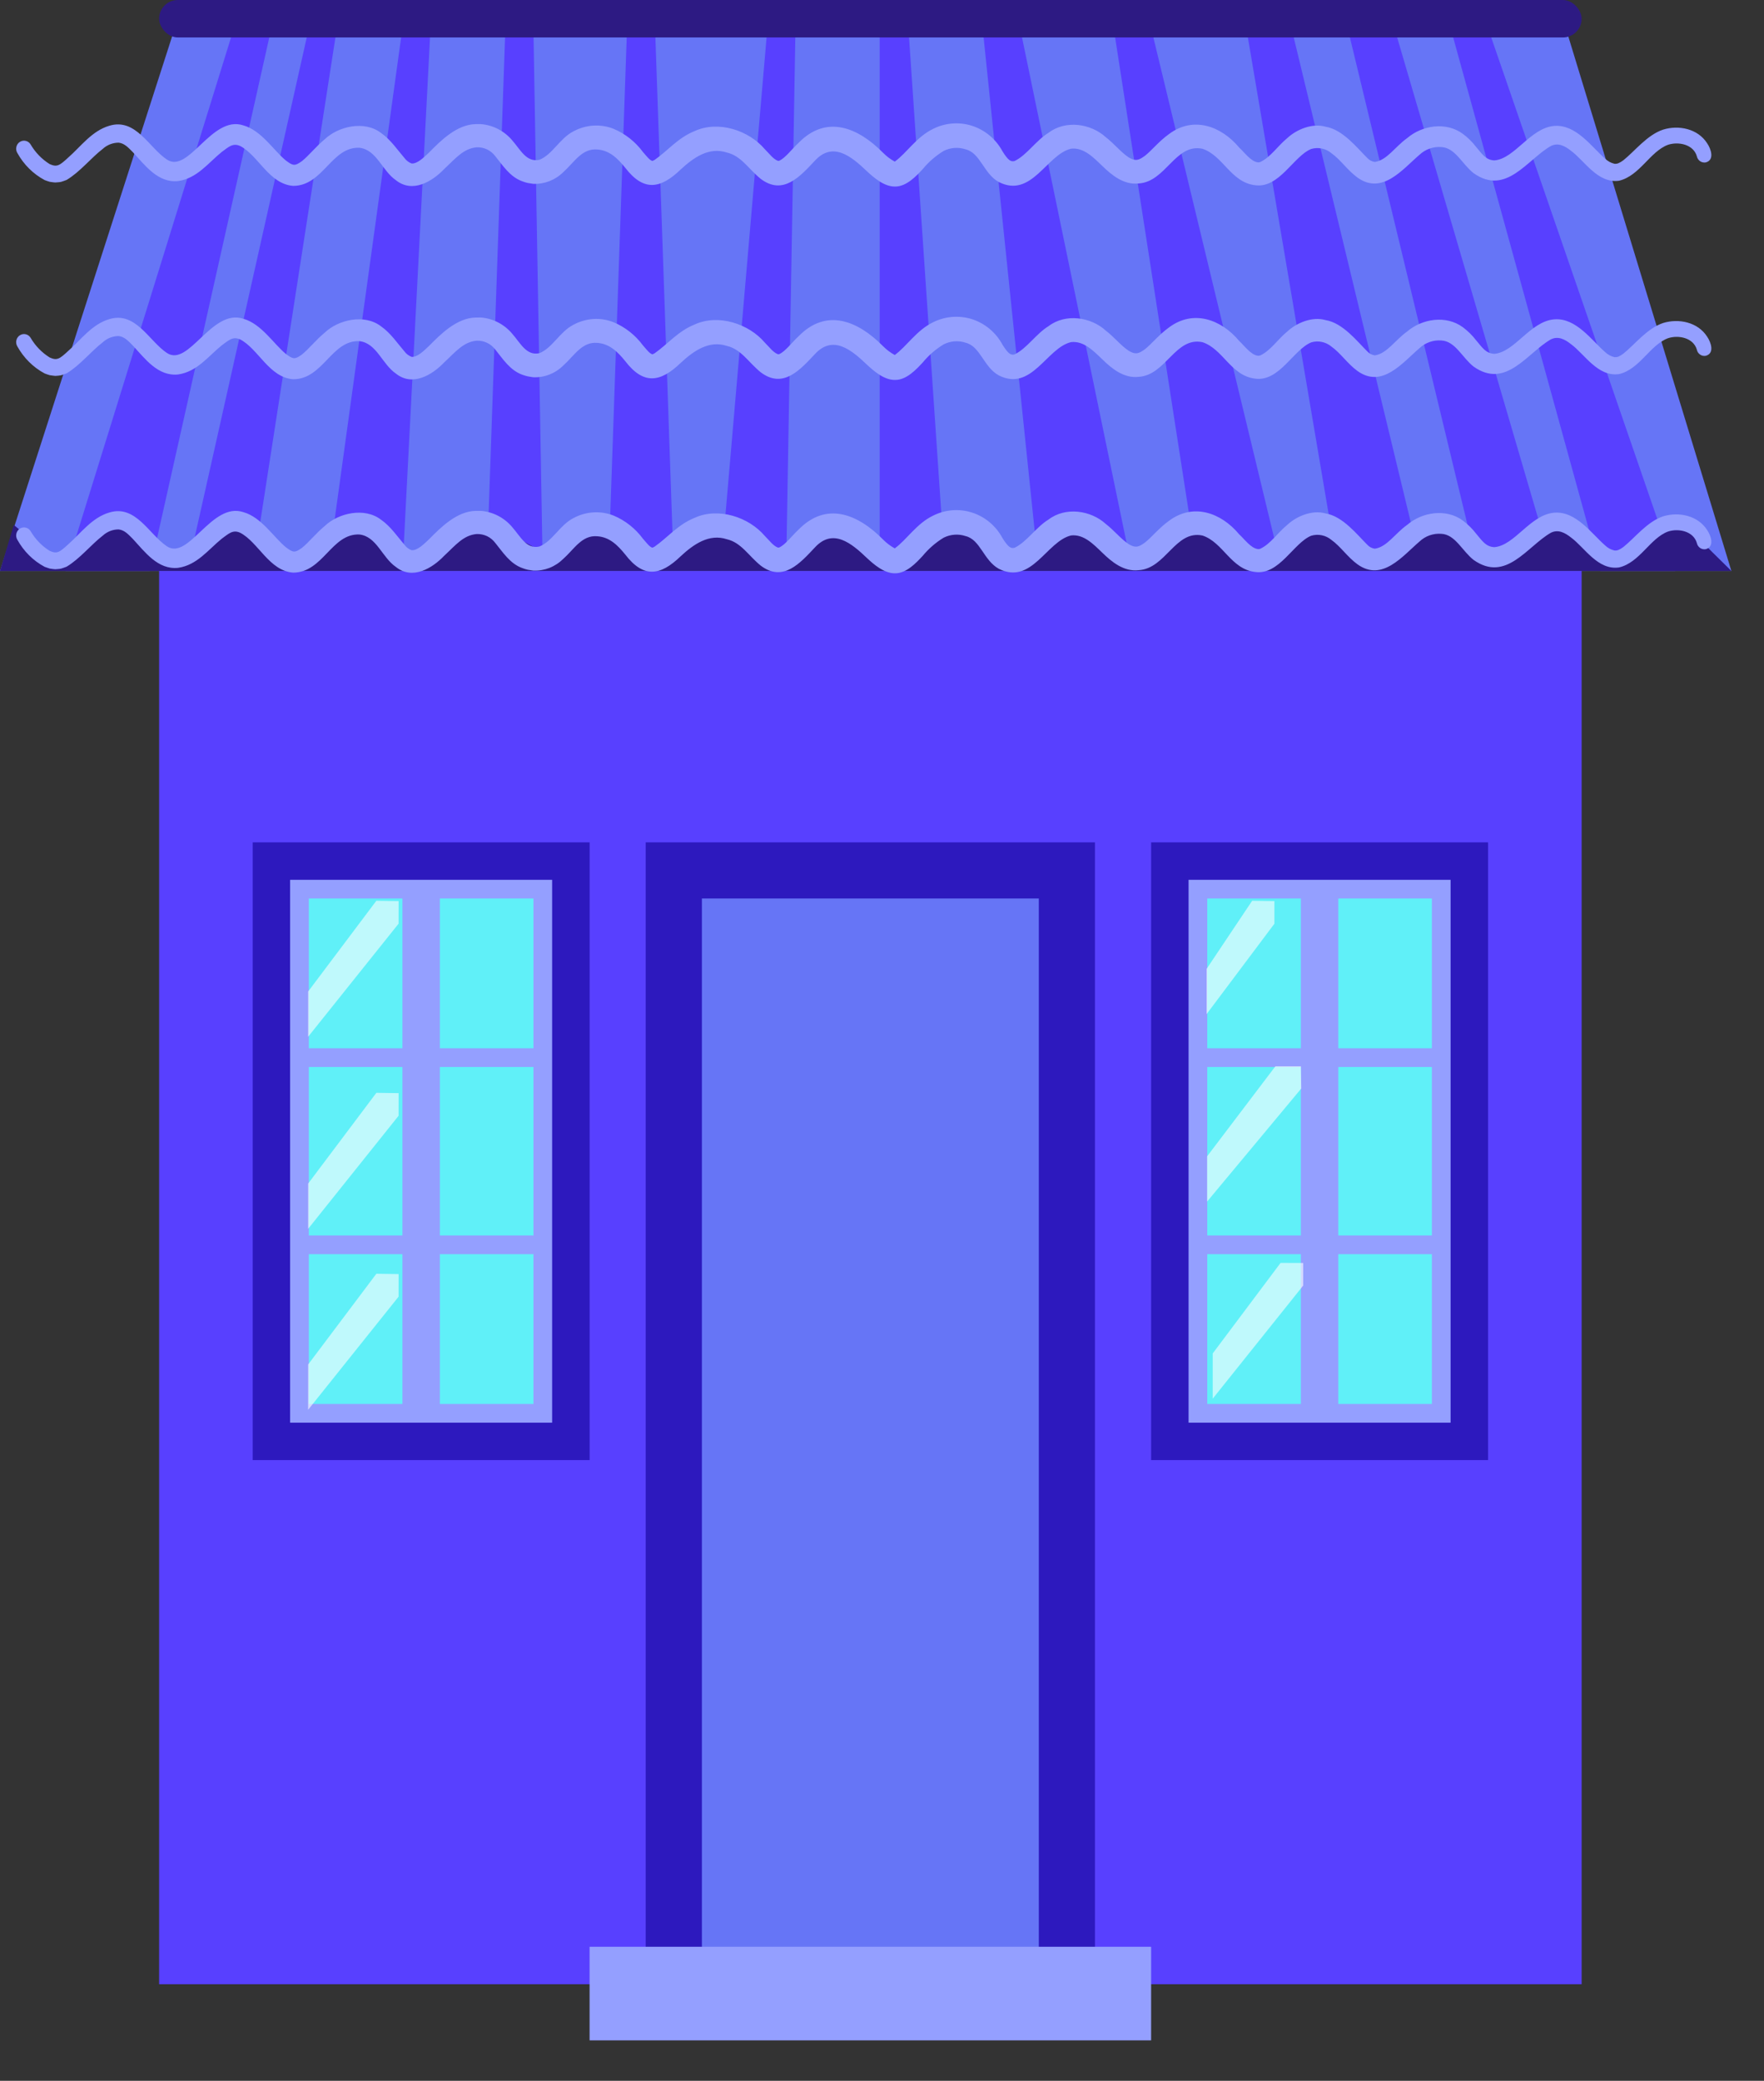
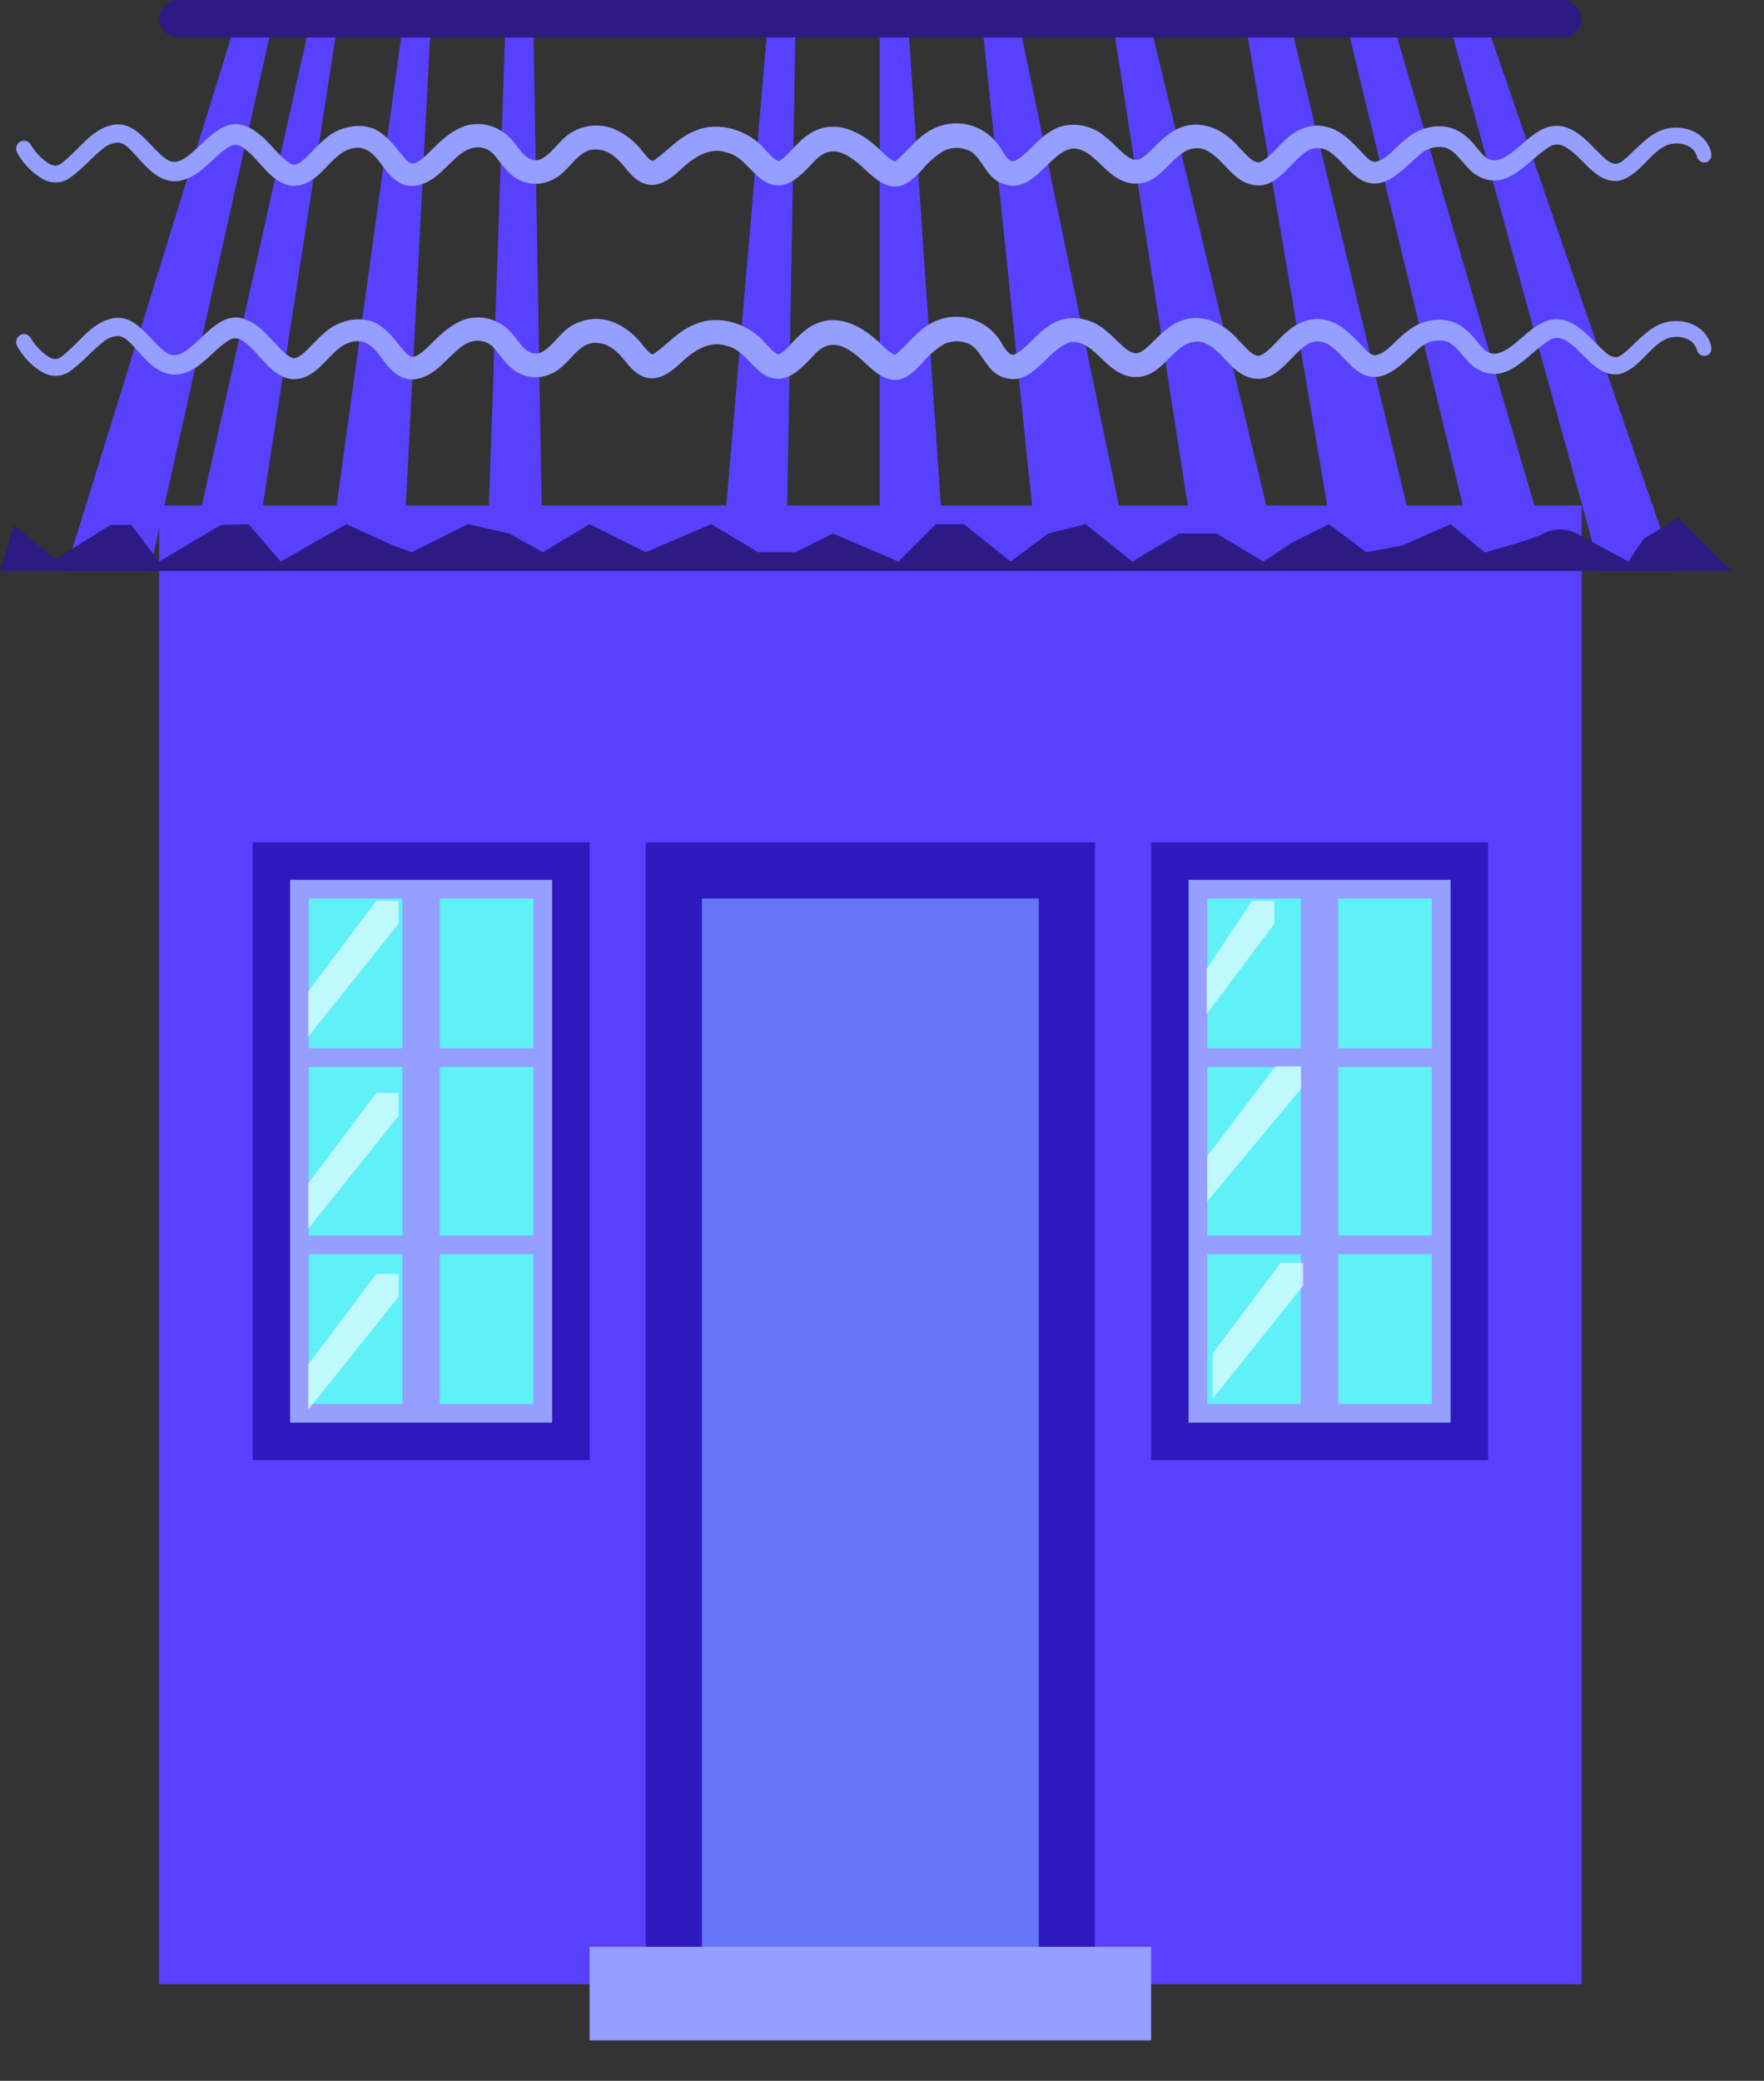
<svg xmlns="http://www.w3.org/2000/svg" width="39" height="46" viewBox="0 0 39 46" fill="none">
  <rect x="0" y="0" width="39" height="46" fill="#333333" stroke="none" />
  <rect x="3.518" y="11.173" width="31.45" height="32.692" fill="#5840FF" />
-   <path d="M0 12.622L3.931 0.414H34.554L38.279 12.622H0Z" fill="#6675F6" />
  <path d="M1.448 12.622L5.172 0.621H6L3.31 12.622H1.448Z" fill="#5840FF" />
  <path d="M4.138 12.622L6.828 0.621H7.448L5.586 12.622H4.138Z" fill="#5840FF" />
  <path d="M7.242 12.622L8.897 0.621H9.518L8.897 12.622H7.242Z" fill="#5840FF" />
  <path d="M10.759 12.622L11.173 0.621H11.793L12 12.622H10.759Z" fill="#5840FF" />
  <path d="M37.037 12.622L32.898 0.621H32.071L35.381 12.622H37.037Z" fill="#5840FF" />
  <path d="M34.347 12.622L30.829 0.621H29.795L32.691 12.622H34.347Z" fill="#5840FF" />
  <path d="M31.45 12.622L28.553 0.621L27.519 0.414L29.588 12.622H31.45Z" fill="#5840FF" />
  <path d="M20.898 12.622L20.07 0.414H19.449V12.622H20.898Z" fill="#5840FF" />
  <path d="M22.967 12.622L21.725 0.621H22.553L25.036 12.622H22.967Z" fill="#5840FF" />
  <path d="M17.38 12.622L17.587 0.621H16.966L15.932 12.622H17.38Z" fill="#5840FF" />
-   <path d="M14.897 12.622L14.483 0.621H13.863L13.449 12.622H14.897Z" fill="#5840FF" />
  <path d="M28.346 12.622L25.45 0.621H24.622L26.484 12.622H28.346Z" fill="#5840FF" />
  <rect x="3.518" width="31.45" height="0.828" rx="0.414" fill="#2D1A83" />
  <path d="M38.279 12.622H0L0.305 11.605L1.222 12.368L2.443 11.605H2.901L3.517 12.415L4.886 11.605L5.497 11.588L6.207 12.415L7.656 11.588L8.703 12.063L9.104 12.208L10.345 11.588L11.26 11.794L12.001 12.208L13.035 11.588L14.277 12.208L15.725 11.588L16.76 12.208H17.587L18.415 11.794L19.863 12.415L20.691 11.588H21.312L22.346 12.415L23.174 11.794L24.002 11.588L25.036 12.415L26.071 11.794H26.898L27.933 12.415L28.554 12.001L29.381 11.588L30.209 12.208L30.996 12.063L32.071 11.588L32.828 12.216C33.035 12.147 33.792 11.96 34.123 11.794C34.455 11.629 34.721 11.726 34.859 11.794L36.002 12.415L36.34 11.91L37.103 11.452L37.867 12.216L38.279 12.622Z" fill="#2D1A83" />
  <rect x="14.276" y="18.622" width="9.932" height="25.243" fill="#2D19BE" />
  <rect x="5.587" y="18.622" width="7.449" height="13.656" fill="#2D19BE" />
  <rect x="25.45" y="18.622" width="7.449" height="13.656" fill="#2D19BE" />
  <rect x="6.414" y="19.45" width="5.793" height="12.001" fill="#949FFF" />
  <rect x="26.278" y="19.45" width="5.793" height="12.001" fill="#949FFF" />
  <rect x="15.518" y="19.863" width="7.449" height="24.002" fill="#6675F6" />
  <rect x="6.828" y="19.863" width="2.069" height="3.311" fill="#60F0F8" />
  <rect x="6.828" y="23.588" width="2.069" height="3.724" fill="#60F0F8" />
  <rect x="6.828" y="27.726" width="2.069" height="3.311" fill="#60F0F8" />
  <rect x="9.725" y="19.863" width="2.069" height="3.311" fill="#60F0F8" />
  <rect x="9.725" y="23.588" width="2.069" height="3.724" fill="#60F0F8" />
  <rect x="9.725" y="27.726" width="2.069" height="3.311" fill="#60F0F8" />
  <rect x="26.691" y="19.863" width="2.069" height="3.311" fill="#60F0F8" />
  <rect x="26.691" y="23.588" width="2.069" height="3.724" fill="#60F0F8" />
  <rect x="26.691" y="27.726" width="2.069" height="3.311" fill="#60F0F8" />
  <rect x="29.588" y="19.863" width="2.069" height="3.311" fill="#60F0F8" />
  <rect x="29.588" y="23.588" width="2.069" height="3.724" fill="#60F0F8" />
  <rect x="29.588" y="27.726" width="2.069" height="3.311" fill="#60F0F8" />
  <rect x="13.035" y="43.037" width="12.415" height="2.069" fill="#949FFF" />
-   <path d="M37.515 12.004C37.439 11.741 37.11 11.675 36.877 11.751C36.477 11.902 36.254 12.435 35.797 12.544C35.325 12.613 35.033 12.102 34.735 11.884C34.596 11.774 34.449 11.698 34.289 11.777C33.765 12.075 33.299 12.887 32.579 12.378C32.325 12.178 32.174 11.816 31.866 11.801C31.779 11.794 31.691 11.806 31.607 11.835C31.524 11.864 31.448 11.911 31.383 11.972C31.007 12.294 30.56 12.867 30.013 12.476C29.792 12.316 29.64 12.081 29.434 11.934C29.373 11.884 29.301 11.849 29.223 11.833C29.146 11.817 29.066 11.821 28.99 11.843C28.597 12.002 28.286 12.716 27.753 12.645C27.214 12.585 27.046 11.992 26.586 11.839C25.984 11.712 25.777 12.571 25.173 12.605C24.844 12.642 24.578 12.42 24.375 12.223C24.174 12.03 23.961 11.806 23.681 11.837C23.14 11.964 22.811 12.941 22.082 12.574C21.745 12.387 21.675 11.929 21.347 11.851C21.188 11.798 21.014 11.811 20.863 11.887C20.688 11.993 20.532 12.129 20.401 12.287C20.262 12.437 20.042 12.677 19.789 12.674C19.547 12.678 19.317 12.475 19.17 12.339C18.83 12.014 18.416 11.664 18.013 12.106C17.695 12.442 17.317 12.882 16.817 12.503C16.545 12.281 16.387 11.995 16.07 11.921C15.677 11.792 15.334 12.032 15.047 12.299C14.597 12.732 14.227 12.784 13.825 12.261C13.652 12.047 13.473 11.873 13.204 11.855C12.865 11.826 12.696 12.139 12.453 12.355C12.365 12.442 12.261 12.51 12.147 12.555C12.033 12.599 11.912 12.619 11.79 12.614L11.672 12.596C11.631 12.587 11.591 12.575 11.553 12.56C11.273 12.463 11.11 12.197 10.952 12.005C10.903 11.94 10.841 11.888 10.769 11.853C10.696 11.819 10.617 11.803 10.537 11.806C10.242 11.832 10.067 12.059 9.821 12.286C9.562 12.558 9.123 12.83 8.753 12.534C8.445 12.322 8.33 11.863 7.949 11.816C7.329 11.787 7.145 12.66 6.481 12.659C5.952 12.62 5.711 11.986 5.311 11.778C5.144 11.701 5.05 11.804 4.903 11.909C4.603 12.152 4.358 12.493 3.938 12.553C3.49 12.6 3.203 12.2 2.937 11.914C2.831 11.807 2.752 11.72 2.624 11.704C2.494 11.703 2.368 11.753 2.271 11.842C2.018 12.036 1.769 12.35 1.474 12.527L1.413 12.55L1.352 12.57C1.331 12.575 1.31 12.578 1.288 12.579L1.223 12.584C1.202 12.584 1.182 12.58 1.161 12.578L1.099 12.569L1.042 12.55L0.987 12.531C0.733 12.395 0.524 12.187 0.383 11.931C0.359 11.891 0.351 11.843 0.362 11.797C0.373 11.751 0.4 11.711 0.439 11.686C0.478 11.662 0.524 11.654 0.568 11.664C0.612 11.674 0.65 11.701 0.675 11.739C0.779 11.919 0.924 12.069 1.097 12.177C1.261 12.251 1.317 12.21 1.515 12.027C1.786 11.789 2.032 11.443 2.417 11.33C3.001 11.152 3.293 11.812 3.69 12.077C4.176 12.398 4.678 11.088 5.381 11.322C5.781 11.435 6.048 11.875 6.321 12.099C6.479 12.216 6.515 12.227 6.674 12.113C6.822 11.997 6.975 11.798 7.18 11.628C7.48 11.342 8.057 11.207 8.424 11.489C8.64 11.639 8.788 11.866 8.943 12.044C8.983 12.099 9.037 12.14 9.1 12.163C9.227 12.175 9.376 12.025 9.488 11.919C9.736 11.668 10.096 11.302 10.516 11.294L10.634 11.294C10.904 11.316 11.154 11.447 11.329 11.658C11.509 11.864 11.64 12.144 11.924 12.082C12.216 11.967 12.374 11.607 12.681 11.452C12.817 11.379 12.967 11.336 13.12 11.327C13.273 11.318 13.426 11.342 13.569 11.399C13.825 11.507 14.048 11.684 14.216 11.911C14.302 12.009 14.364 12.094 14.423 12.107C14.418 12.111 14.443 12.101 14.473 12.084C14.757 11.887 14.988 11.595 15.359 11.447C15.883 11.208 16.557 11.432 16.909 11.848C17.021 11.96 17.089 12.06 17.194 12.104C17.201 12.103 17.21 12.106 17.214 12.106C17.218 12.101 17.22 12.109 17.228 12.102C17.36 12.048 17.518 11.832 17.653 11.71C18.277 11.071 18.977 11.374 19.523 11.927C19.6 12.005 19.687 12.071 19.782 12.123C20.045 11.934 20.263 11.575 20.63 11.399C20.899 11.264 21.208 11.24 21.493 11.332C21.777 11.423 22.017 11.624 22.162 11.892C22.297 12.111 22.355 12.127 22.43 12.11C22.698 11.984 22.907 11.652 23.184 11.484C23.557 11.2 24.115 11.279 24.448 11.583C24.632 11.725 24.782 11.916 24.955 12.03C25.103 12.117 25.171 12.098 25.312 11.995C25.459 11.882 25.616 11.678 25.846 11.513C26.382 11.113 26.998 11.333 27.396 11.811C27.527 11.934 27.653 12.112 27.802 12.137C27.824 12.142 27.847 12.139 27.868 12.129C28.095 12.021 28.249 11.775 28.458 11.605C28.666 11.41 29.014 11.266 29.305 11.35C29.69 11.411 30.01 11.828 30.229 12.042C30.273 12.091 30.332 12.122 30.396 12.13C30.666 12.091 30.843 11.793 31.111 11.603C31.444 11.318 31.973 11.236 32.342 11.508C32.452 11.59 32.551 11.688 32.635 11.797C32.77 11.955 32.845 12.086 33.039 12.096C33.492 12.058 33.831 11.379 34.361 11.334C34.845 11.294 35.189 11.799 35.487 12.057C35.545 12.114 35.618 12.153 35.696 12.17C35.725 12.173 35.754 12.168 35.781 12.158L35.834 12.131L35.892 12.092C36.142 11.893 36.415 11.534 36.768 11.415C37.11 11.309 37.537 11.392 37.744 11.719C37.829 11.844 37.913 12.088 37.711 12.141C37.667 12.148 37.622 12.138 37.586 12.113C37.55 12.087 37.524 12.048 37.515 12.004L37.515 12.004Z" fill="#949FFF" />
  <path d="M37.515 7.729C37.439 7.467 37.11 7.4 36.877 7.477C36.477 7.628 36.254 8.161 35.797 8.27C35.325 8.338 35.033 7.828 34.735 7.61C34.596 7.499 34.449 7.424 34.289 7.502C33.765 7.8 33.299 8.612 32.579 8.104C32.325 7.903 32.174 7.541 31.866 7.527C31.779 7.52 31.691 7.531 31.607 7.561C31.524 7.59 31.448 7.636 31.383 7.697C31.007 8.019 30.56 8.593 30.013 8.202C29.792 8.042 29.64 7.806 29.434 7.66C29.373 7.609 29.301 7.575 29.223 7.559C29.146 7.543 29.066 7.546 28.99 7.569C28.597 7.728 28.286 8.441 27.753 8.371C27.214 8.31 27.046 7.718 26.586 7.565C25.984 7.438 25.777 8.297 25.173 8.331C24.844 8.368 24.578 8.145 24.375 7.948C24.174 7.756 23.961 7.532 23.681 7.563C23.14 7.689 22.811 8.666 22.082 8.299C21.745 8.113 21.675 7.655 21.347 7.576C21.188 7.523 21.014 7.537 20.863 7.613C20.688 7.719 20.532 7.854 20.401 8.013C20.262 8.162 20.042 8.403 19.789 8.399C19.547 8.404 19.317 8.2 19.17 8.065C18.83 7.739 18.416 7.39 18.013 7.832C17.695 8.167 17.317 8.608 16.817 8.229C16.545 8.007 16.387 7.721 16.07 7.647C15.677 7.517 15.334 7.757 15.047 8.025C14.597 8.457 14.227 8.509 13.825 7.986C13.652 7.772 13.473 7.598 13.204 7.58C12.865 7.552 12.696 7.864 12.453 8.081C12.365 8.168 12.261 8.236 12.147 8.28C12.033 8.325 11.912 8.345 11.79 8.34L11.672 8.321C11.631 8.312 11.591 8.3 11.553 8.286C11.273 8.188 11.11 7.923 10.952 7.73C10.903 7.665 10.841 7.613 10.769 7.579C10.696 7.544 10.617 7.528 10.537 7.532C10.242 7.558 10.067 7.785 9.821 8.011C9.562 8.284 9.123 8.555 8.753 8.259C8.445 8.047 8.33 7.589 7.949 7.542C7.329 7.512 7.145 8.386 6.481 8.384C5.952 8.345 5.711 7.712 5.311 7.504C5.144 7.427 5.05 7.53 4.903 7.634C4.603 7.877 4.358 8.218 3.938 8.278C3.49 8.325 3.203 7.925 2.937 7.639C2.831 7.533 2.752 7.445 2.624 7.429C2.494 7.429 2.368 7.478 2.271 7.568C2.018 7.762 1.769 8.076 1.474 8.253L1.413 8.275L1.352 8.296C1.331 8.3 1.31 8.303 1.288 8.305L1.223 8.31C1.202 8.309 1.182 8.306 1.161 8.303L1.099 8.294L1.042 8.276L0.987 8.256C0.733 8.12 0.524 7.912 0.383 7.657C0.359 7.617 0.351 7.568 0.362 7.522C0.373 7.476 0.4 7.437 0.439 7.412C0.478 7.387 0.524 7.379 0.568 7.389C0.612 7.399 0.65 7.426 0.675 7.465C0.779 7.644 0.924 7.794 1.097 7.902C1.261 7.977 1.317 7.936 1.515 7.752C1.786 7.515 2.032 7.168 2.417 7.055C3.001 6.878 3.293 7.538 3.69 7.803C4.176 8.124 4.678 6.813 5.381 7.047C5.781 7.161 6.048 7.601 6.321 7.825C6.479 7.941 6.515 7.953 6.674 7.838C6.822 7.722 6.975 7.524 7.18 7.353C7.48 7.068 8.057 6.932 8.424 7.214C8.64 7.365 8.788 7.592 8.943 7.77C8.983 7.824 9.037 7.865 9.1 7.889C9.227 7.9 9.376 7.751 9.488 7.645C9.736 7.394 10.096 7.028 10.516 7.02L10.634 7.019C10.904 7.041 11.154 7.172 11.329 7.383C11.509 7.589 11.64 7.87 11.924 7.808C12.216 7.693 12.374 7.333 12.681 7.178C12.817 7.104 12.967 7.062 13.12 7.052C13.273 7.043 13.426 7.068 13.569 7.125C13.825 7.233 14.048 7.41 14.216 7.637C14.302 7.735 14.364 7.819 14.423 7.832C14.418 7.837 14.443 7.827 14.473 7.81C14.757 7.613 14.988 7.321 15.359 7.173C15.883 6.934 16.557 7.158 16.909 7.574C17.021 7.686 17.089 7.785 17.194 7.829C17.201 7.829 17.21 7.832 17.214 7.831C17.218 7.827 17.22 7.835 17.228 7.828C17.36 7.774 17.518 7.558 17.653 7.436C18.277 6.796 18.977 7.1 19.523 7.653C19.6 7.731 19.687 7.796 19.782 7.848C20.045 7.659 20.263 7.301 20.63 7.124C20.899 6.99 21.208 6.966 21.493 7.057C21.777 7.149 22.017 7.349 22.162 7.617C22.297 7.836 22.355 7.853 22.43 7.835C22.698 7.709 22.907 7.378 23.184 7.209C23.557 6.925 24.115 7.005 24.448 7.309C24.632 7.45 24.782 7.641 24.955 7.755C25.103 7.843 25.171 7.823 25.312 7.721C25.459 7.607 25.616 7.404 25.846 7.238C26.382 6.838 26.998 7.059 27.396 7.536C27.527 7.66 27.653 7.838 27.802 7.863C27.824 7.867 27.847 7.864 27.868 7.855C28.095 7.747 28.249 7.501 28.458 7.331C28.666 7.135 29.014 6.992 29.305 7.076C29.69 7.137 30.01 7.553 30.229 7.768C30.273 7.816 30.332 7.847 30.396 7.856C30.666 7.816 30.843 7.519 31.111 7.328C31.444 7.044 31.973 6.962 32.342 7.234C32.452 7.316 32.551 7.413 32.635 7.523C32.77 7.68 32.845 7.812 33.039 7.822C33.492 7.784 33.831 7.104 34.361 7.06C34.845 7.019 35.189 7.525 35.487 7.783C35.545 7.839 35.618 7.878 35.696 7.896C35.725 7.898 35.754 7.894 35.781 7.884L35.834 7.856L35.892 7.817C36.142 7.618 36.415 7.259 36.768 7.141C37.11 7.035 37.537 7.118 37.744 7.444C37.829 7.57 37.913 7.813 37.711 7.866C37.667 7.874 37.622 7.864 37.586 7.838C37.55 7.813 37.524 7.774 37.515 7.729L37.515 7.729Z" fill="#949FFF" />
  <path d="M37.515 3.454C37.439 3.191 37.11 3.125 36.877 3.201C36.477 3.352 36.254 3.885 35.797 3.995C35.325 4.063 35.033 3.553 34.735 3.335C34.596 3.224 34.449 3.149 34.289 3.227C33.765 3.525 33.299 4.337 32.579 3.828C32.325 3.628 32.174 3.266 31.866 3.251C31.779 3.244 31.691 3.256 31.607 3.285C31.524 3.315 31.448 3.361 31.383 3.422C31.007 3.744 30.56 4.317 30.013 3.926C29.792 3.766 29.64 3.531 29.434 3.385C29.373 3.334 29.301 3.299 29.223 3.283C29.146 3.267 29.066 3.271 28.99 3.293C28.597 3.452 28.286 4.166 27.753 4.095C27.214 4.035 27.046 3.443 26.586 3.289C25.984 3.162 25.777 4.021 25.173 4.056C24.844 4.092 24.578 3.87 24.375 3.673C24.174 3.481 23.961 3.256 23.681 3.287C23.14 3.414 22.811 4.391 22.082 4.024C21.745 3.837 21.675 3.379 21.347 3.301C21.188 3.248 21.014 3.261 20.863 3.337C20.688 3.443 20.532 3.579 20.401 3.738C20.262 3.887 20.042 4.127 19.789 4.124C19.547 4.128 19.317 3.925 19.17 3.789C18.83 3.464 18.416 3.114 18.013 3.556C17.695 3.892 17.317 4.332 16.817 3.953C16.545 3.731 16.387 3.446 16.07 3.372C15.677 3.242 15.334 3.482 15.047 3.749C14.597 4.182 14.227 4.234 13.825 3.711C13.652 3.497 13.473 3.323 13.204 3.305C12.865 3.276 12.696 3.589 12.453 3.806C12.365 3.893 12.261 3.96 12.147 4.005C12.033 4.049 11.912 4.069 11.79 4.064L11.672 4.046C11.631 4.037 11.591 4.025 11.553 4.01C11.273 3.913 11.11 3.648 10.952 3.455C10.903 3.39 10.841 3.338 10.769 3.303C10.696 3.269 10.617 3.253 10.537 3.257C10.242 3.283 10.067 3.509 9.821 3.736C9.562 4.008 9.123 4.28 8.753 3.984C8.445 3.772 8.33 3.313 7.949 3.267C7.329 3.237 7.145 4.11 6.481 4.109C5.952 4.07 5.711 3.436 5.311 3.228C5.144 3.152 5.05 3.254 4.903 3.359C4.603 3.602 4.358 3.943 3.938 4.003C3.49 4.05 3.203 3.65 2.937 3.364C2.831 3.257 2.752 3.17 2.624 3.154C2.494 3.154 2.368 3.203 2.271 3.292C2.018 3.486 1.769 3.801 1.474 3.977L1.413 4L1.352 4.02C1.331 4.025 1.31 4.028 1.288 4.029L1.223 4.034C1.202 4.034 1.182 4.03 1.161 4.028L1.099 4.019L1.042 4.001L0.987 3.981C0.733 3.845 0.524 3.637 0.383 3.381C0.359 3.341 0.351 3.293 0.362 3.247C0.373 3.201 0.4 3.161 0.439 3.137C0.478 3.112 0.524 3.104 0.568 3.114C0.612 3.124 0.65 3.151 0.675 3.19C0.779 3.369 0.924 3.519 1.097 3.627C1.261 3.701 1.317 3.66 1.515 3.477C1.786 3.24 2.032 2.893 2.417 2.78C3.001 2.603 3.293 3.263 3.69 3.527C4.176 3.849 4.678 2.538 5.381 2.772C5.781 2.885 6.048 3.325 6.321 3.549C6.479 3.666 6.515 3.677 6.674 3.563C6.822 3.447 6.975 3.249 7.18 3.078C7.48 2.793 8.057 2.657 8.424 2.939C8.64 3.089 8.788 3.316 8.943 3.494C8.983 3.549 9.037 3.59 9.1 3.614C9.227 3.625 9.376 3.475 9.488 3.369C9.736 3.118 10.096 2.752 10.516 2.744L10.634 2.744C10.904 2.766 11.154 2.897 11.329 3.108C11.509 3.314 11.64 3.594 11.924 3.533C12.216 3.418 12.374 3.057 12.681 2.902C12.817 2.829 12.967 2.786 13.12 2.777C13.273 2.768 13.426 2.792 13.569 2.849C13.825 2.958 14.048 3.134 14.216 3.362C14.302 3.46 14.364 3.544 14.423 3.557C14.418 3.561 14.443 3.551 14.473 3.535C14.757 3.338 14.988 3.045 15.359 2.897C15.883 2.658 16.557 2.883 16.909 3.298C17.021 3.41 17.089 3.51 17.194 3.554C17.201 3.554 17.21 3.556 17.214 3.556C17.218 3.551 17.22 3.56 17.228 3.553C17.36 3.498 17.518 3.283 17.653 3.16C18.277 2.521 18.977 2.825 19.523 3.377C19.6 3.455 19.687 3.521 19.782 3.573C20.045 3.384 20.263 3.026 20.63 2.849C20.899 2.714 21.208 2.69 21.493 2.782C21.777 2.874 22.017 3.074 22.162 3.342C22.297 3.561 22.355 3.577 22.43 3.56C22.698 3.434 22.907 3.102 23.184 2.934C23.557 2.65 24.115 2.729 24.448 3.033C24.632 3.175 24.782 3.366 24.955 3.48C25.103 3.567 25.171 3.548 25.312 3.445C25.459 3.332 25.616 3.128 25.846 2.963C26.382 2.563 26.998 2.784 27.396 3.261C27.527 3.384 27.653 3.563 27.802 3.588C27.824 3.592 27.847 3.589 27.868 3.579C28.095 3.471 28.249 3.226 28.458 3.055C28.666 2.86 29.014 2.717 29.305 2.801C29.69 2.862 30.01 3.278 30.229 3.492C30.273 3.541 30.332 3.572 30.396 3.58C30.666 3.541 30.843 3.244 31.111 3.053C31.444 2.768 31.973 2.686 32.342 2.959C32.452 3.04 32.551 3.138 32.635 3.248C32.77 3.405 32.845 3.536 33.039 3.546C33.492 3.509 33.831 2.829 34.361 2.784C34.845 2.744 35.189 3.249 35.487 3.507C35.545 3.564 35.618 3.603 35.696 3.621C35.725 3.623 35.754 3.619 35.781 3.608L35.834 3.581L35.892 3.542C36.142 3.343 36.415 2.984 36.768 2.866C37.11 2.759 37.537 2.842 37.744 3.169C37.829 3.294 37.913 3.538 37.711 3.591C37.667 3.598 37.622 3.588 37.586 3.563C37.55 3.537 37.524 3.498 37.515 3.454L37.515 3.454Z" fill="#949FFF" />
  <path opacity="0.6" d="M8.813 19.92L8.812 20.42L6.812 22.92L6.812 21.92L8.321 19.913L8.813 19.92Z" fill="white" />
  <path opacity="0.6" d="M28.176 19.92L28.176 20.42L26.676 22.42L26.676 21.42L27.684 19.913L28.176 19.92Z" fill="white" />
  <path opacity="0.6" d="M8.813 24.166L8.812 24.666L6.812 27.166L6.812 26.166L8.321 24.159L8.813 24.166Z" fill="white" />
  <path opacity="0.6" d="M28.761 23.572L28.769 24.064L26.688 26.563L26.688 25.563L28.198 23.572L28.761 23.572Z" fill="white" />
  <path opacity="0.6" d="M28.812 27.92L28.812 28.42L26.812 30.92L26.812 29.92L28.312 27.919L28.812 27.92Z" fill="white" />
  <path opacity="0.6" d="M8.813 28.166L8.812 28.666L6.812 31.166L6.812 30.166L8.321 28.159L8.813 28.166Z" fill="white" />
</svg>